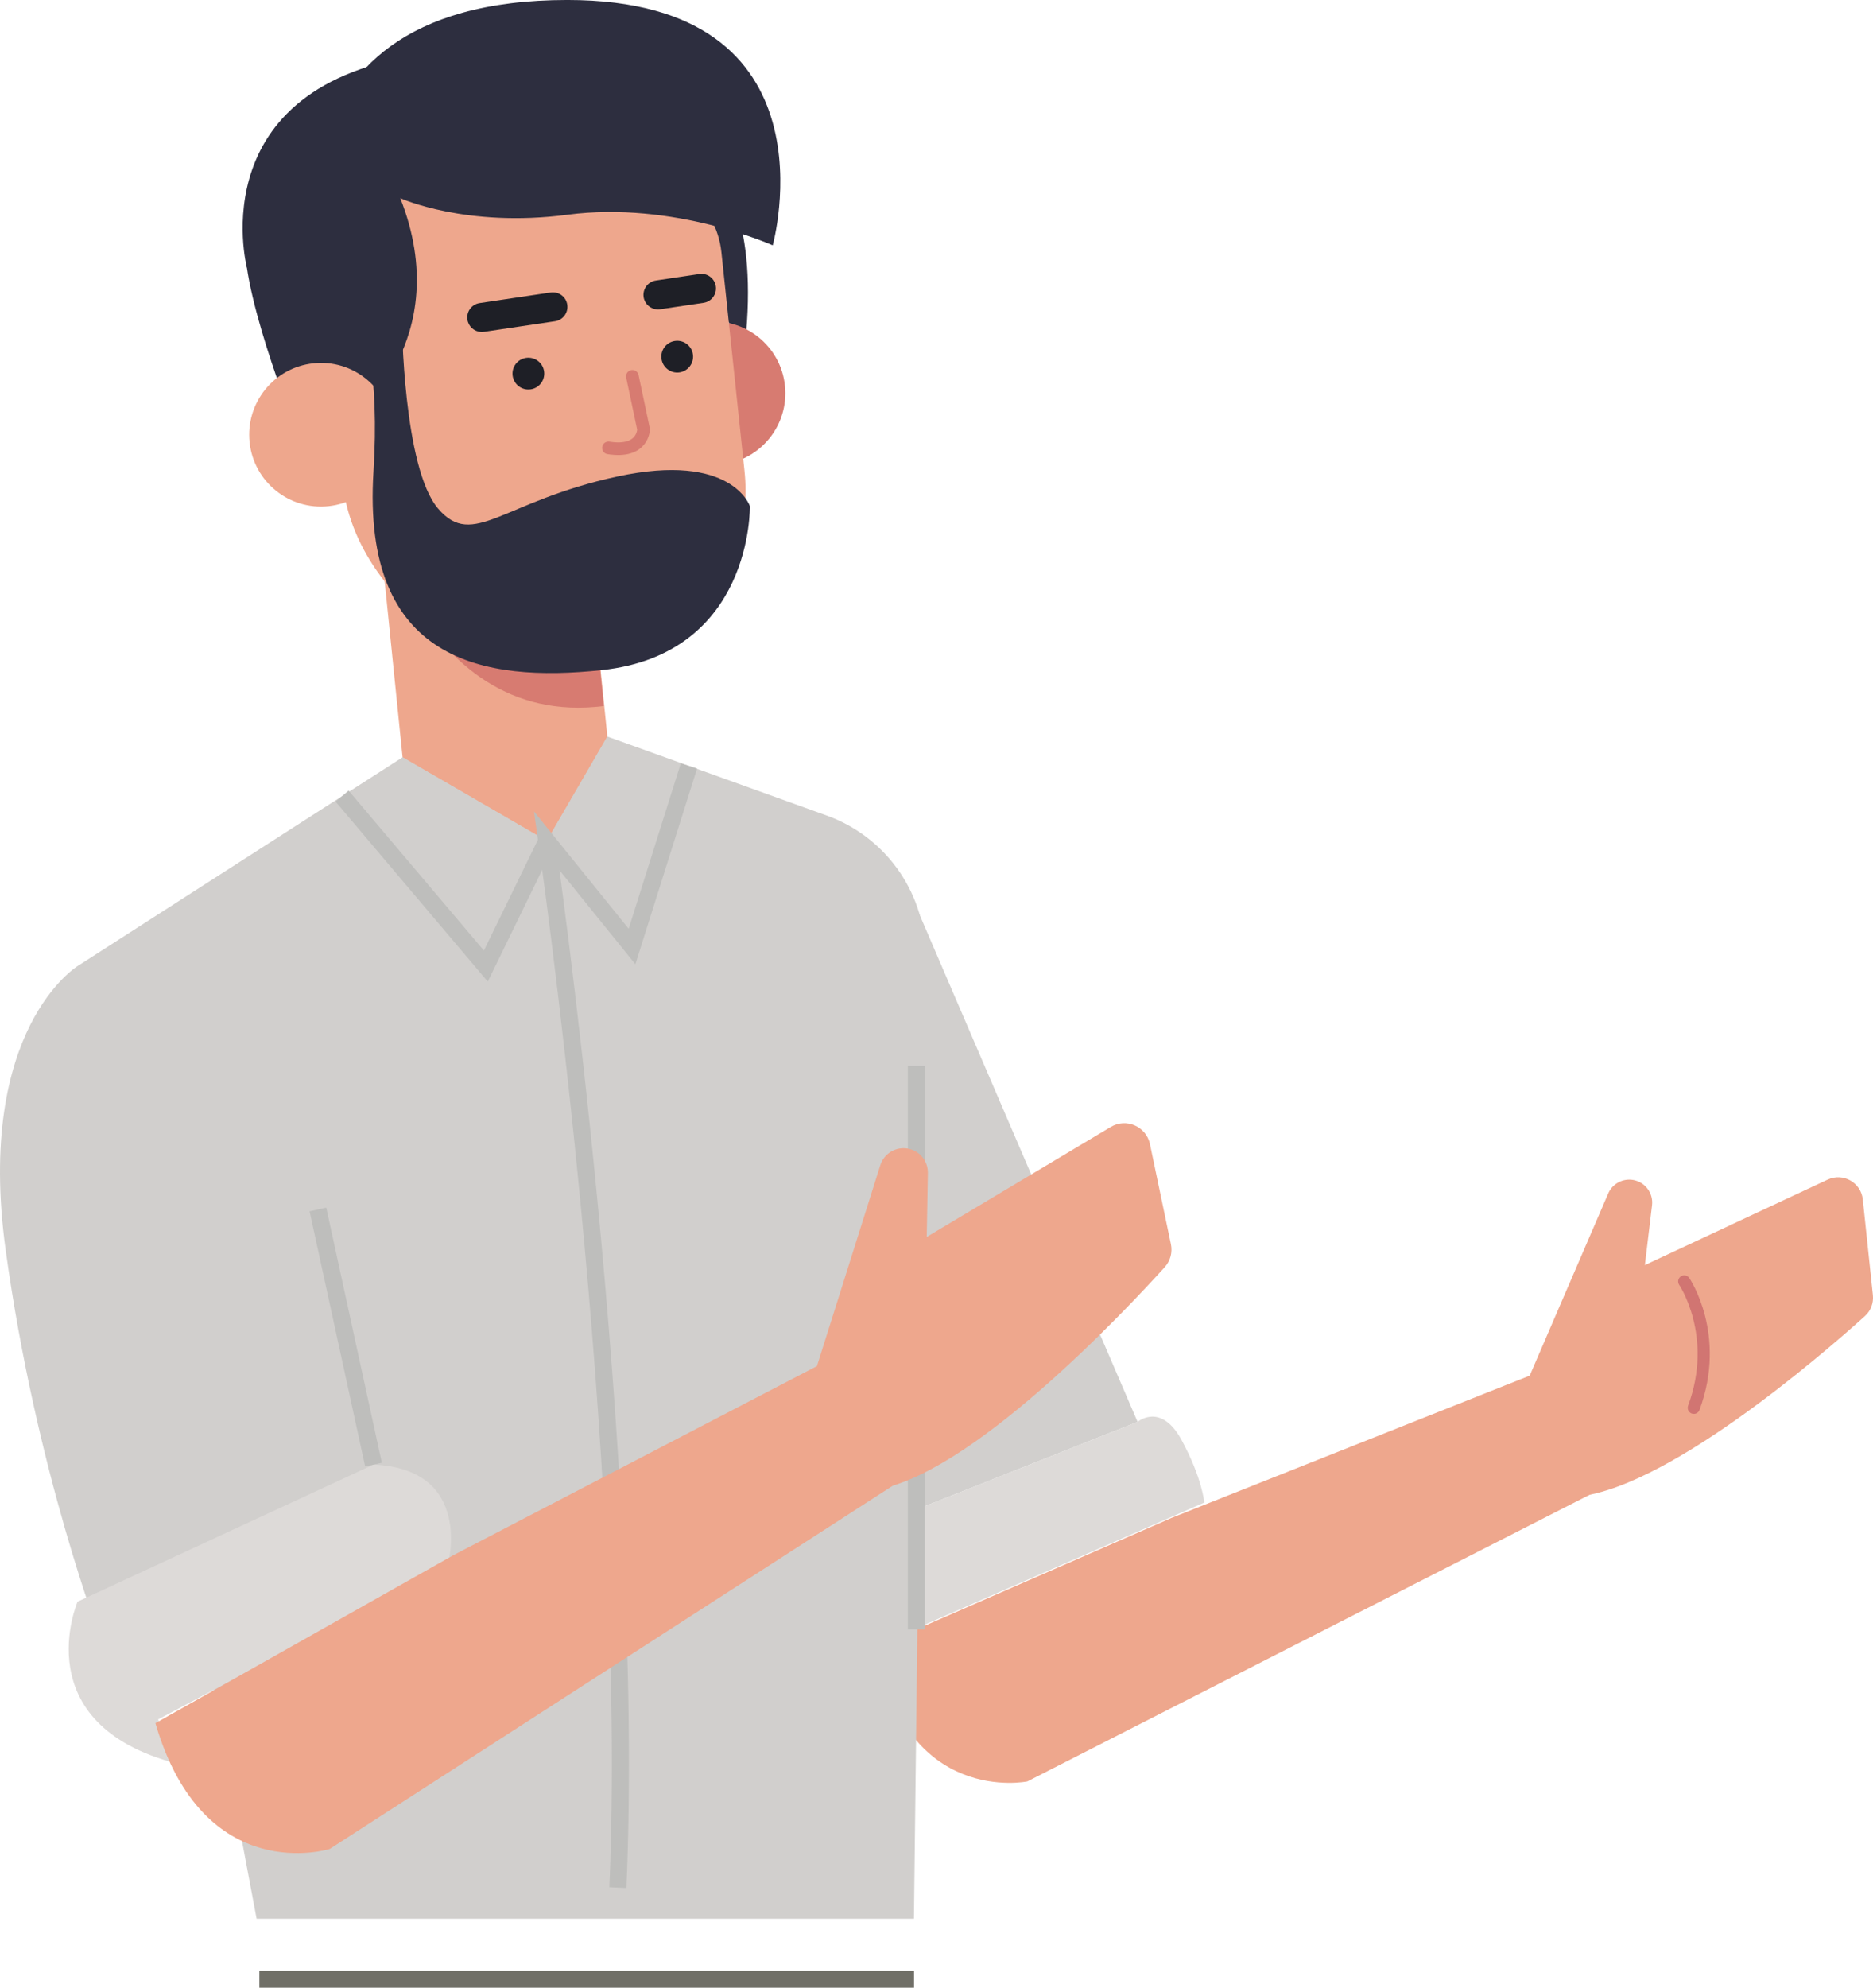
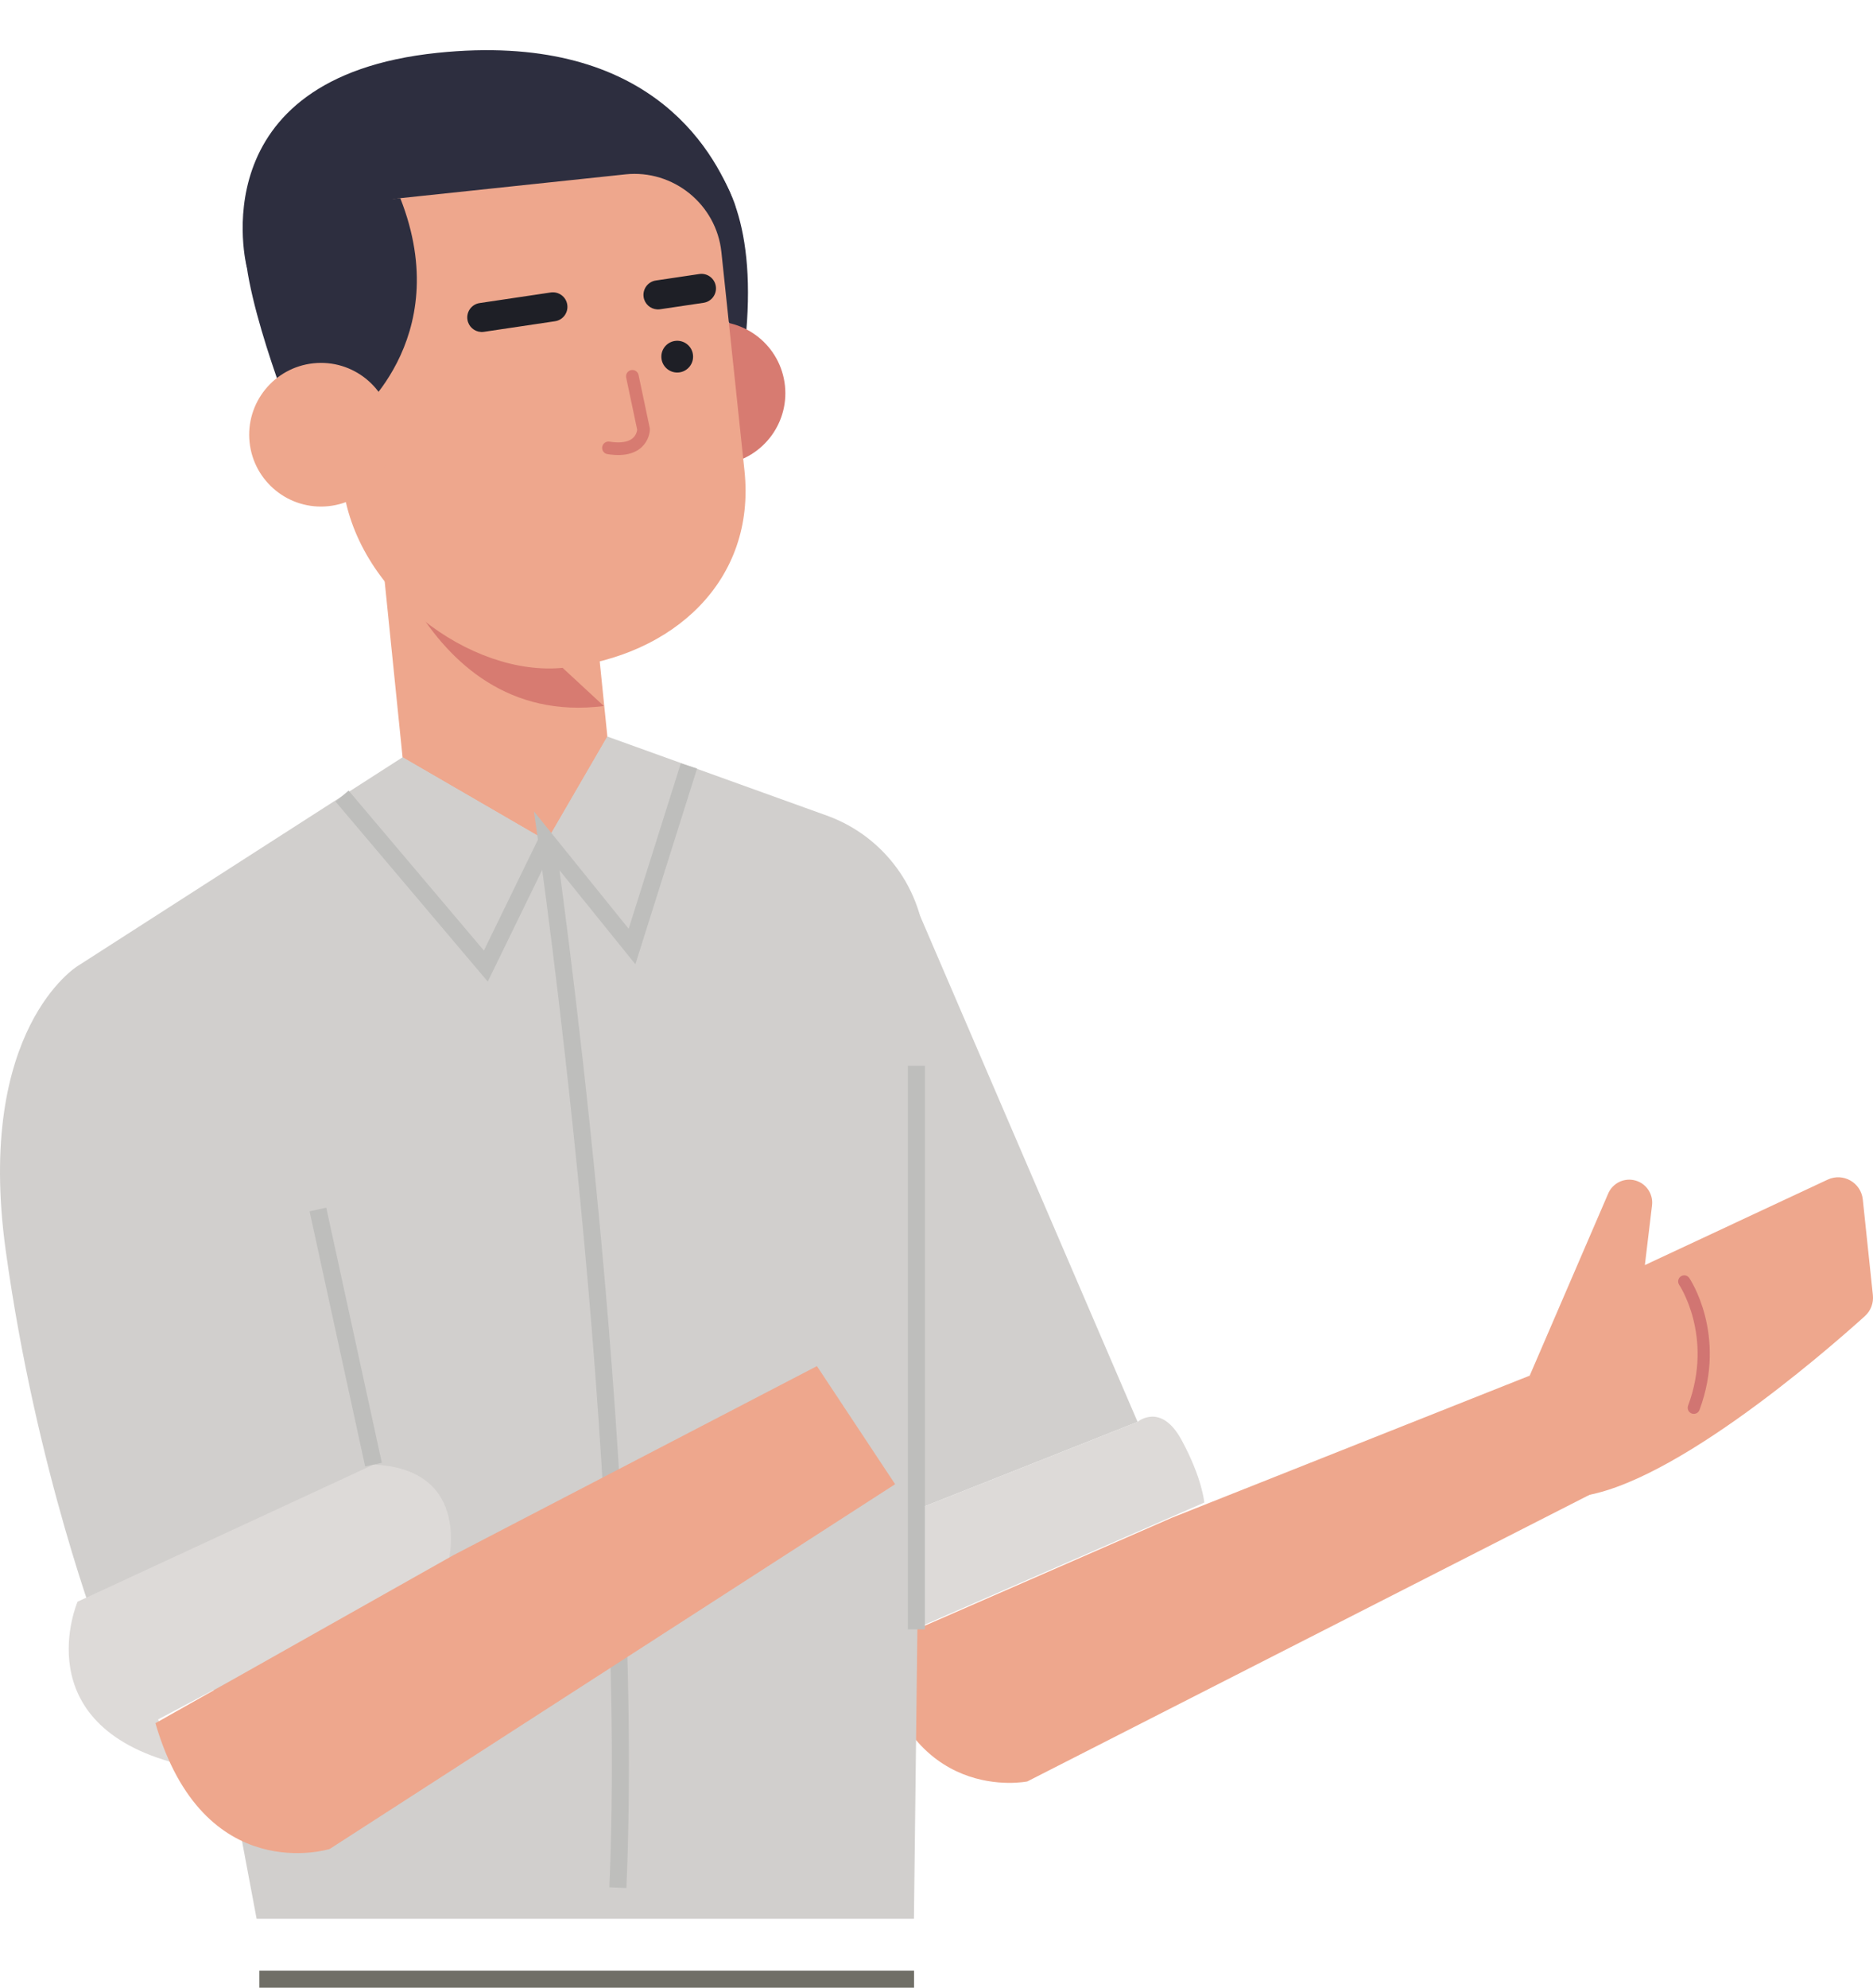
<svg xmlns="http://www.w3.org/2000/svg" xmlns:ns1="http://www.inkscape.org/namespaces/inkscape" xmlns:ns2="http://sodipodi.sourceforge.net/DTD/sodipodi-0.dtd" width="30.963mm" height="32.841mm" viewBox="0 0 109.71 116.365" id="svg4266" version="1.1" ns1:version="0.92.4 (5da689c313, 2019-01-14)" ns2:docname="lawyer.svg">
  <defs id="defs4268" />
  <ns2:namedview id="base" pagecolor="#ffffff" bordercolor="#666666" borderopacity="1.0" ns1:pageopacity="0.0" ns1:pageshadow="2" ns1:zoom="0.35" ns1:cx="-770.10685" ns1:cy="-460.22421" ns1:document-units="px" ns1:current-layer="layer1" showgrid="false" ns1:window-width="1920" ns1:window-height="1017" ns1:window-x="1912" ns1:window-y="-8" ns1:window-maximized="1" />
  <g ns1:label="Layer 1" ns1:groupmode="layer" id="layer1" transform="translate(-10.145,-17.037)">
    <g id="g5173">
      <g id="g5140">
        <path id="path116" style="fill:#2d2e3f;fill-opacity:1;fill-rule:nonzero;stroke:none" d="m 24.6,32.677 c 0,0 -2.87,-11.101 11.182,-12.548 12.156,-1.252 16.093,5.444 17.38,8.808 1.287,3.365 -12.998,13.549 -12.998,13.549 l -15.564,-9.809" ns1:connector-curvature="0" />
        <path id="path118" style="fill:#eea78d;fill-opacity:1;fill-rule:nonzero;stroke:none" d="m 33.725,61.37 -1.703,-16.729 11.996,-1.213 1.703,16.729 c 0.334,3.312 -2.08,6.269 -5.392,6.604 v 0 c -3.312,0.335 -6.269,-2.079 -6.604,-5.391" ns1:connector-curvature="0" />
-         <path id="path120" style="fill:#d77b71;fill-opacity:1;fill-rule:nonzero;stroke:none" d="m 31.687,45.578 c 0,0 2.775,14.192 13.829,12.792 l -0.737,-7.176 -13.092,-5.616" ns1:connector-curvature="0" />
+         <path id="path120" style="fill:#d77b71;fill-opacity:1;fill-rule:nonzero;stroke:none" d="m 31.687,45.578 c 0,0 2.775,14.192 13.829,12.792 " ns1:connector-curvature="0" />
        <path id="path122" style="fill:#2d2e3f;fill-opacity:1;fill-rule:nonzero;stroke:none" d="m 46.711,24.063 c 0,0 8.51,-0.588 7.086,13.016 l -4.552,-5.524 -2.534,-7.492" ns1:connector-curvature="0" />
        <path id="path124" style="fill:#d77b71;fill-opacity:1;fill-rule:nonzero;stroke:none" d="m 47.76,40.498 c 0.244,2.309 2.313,3.984 4.623,3.74 2.309,-0.244 3.984,-2.313 3.74,-4.623 -0.244,-2.309 -2.314,-3.984 -4.623,-3.74 -2.31,0.244 -3.984,2.313 -3.74,4.623" ns1:connector-curvature="0" />
        <path id="path126" style="fill:#eea78d;fill-opacity:1;fill-rule:nonzero;stroke:none" d="m 43.163,56.127 v 0 c 6.423,-0.679 11.269,-5.108 10.59,-11.529 l -1.353,-12.807 c -0.295,-2.796 -2.825,-4.841 -5.62,-4.547 l -13.188,1.395 c -2.796,0.295 -4.841,2.824 -4.546,5.62 l 1.163,11.001 c 0.679,6.421 7.54,11.439 12.955,10.867" ns1:connector-curvature="0" />
        <path id="path128" style="fill:#2d2e3f;fill-opacity:1;fill-rule:nonzero;stroke:none" d="m 30.742,41.625 v 0 c 0,0 6.139,-4.639 2.85,-12.985 l -6.563,0.693 c 0,0 -1.059,-1.392 -2.287,0.668 -1.228,2.06 2.361,11.187 2.361,11.187 l 3.64,0.437" ns1:connector-curvature="0" />
        <path id="path130" style="fill:#eea78d;fill-opacity:1;fill-rule:nonzero;stroke:none" d="m 24.764,42.929 c 0.244,2.309 2.314,3.984 4.624,3.74 2.309,-0.244 3.983,-2.315 3.739,-4.624 -0.244,-2.309 -2.314,-3.984 -4.623,-3.74 -2.309,0.244 -3.983,2.315 -3.74,4.624" ns1:connector-curvature="0" />
-         <path id="path132" style="fill:#1e1f26;fill-opacity:1;fill-rule:nonzero;stroke:none" d="m 42.023,38.877 c 0.017,0.513 -0.385,0.943 -0.898,0.961 -0.513,0.017 -0.943,-0.385 -0.96,-0.899 -0.018,-0.512 0.384,-0.943 0.897,-0.96 0.514,-0.017 0.943,0.384 0.961,0.897" ns1:connector-curvature="0" />
        <path id="path134" style="fill:#1e1f26;fill-opacity:1;fill-rule:nonzero;stroke:none" d="m 50.741,37.885 c 0.018,0.513 -0.384,0.943 -0.897,0.961 -0.514,0.016 -0.943,-0.385 -0.96,-0.899 -0.018,-0.513 0.384,-0.943 0.897,-0.96 0.514,-0.017 0.944,0.385 0.96,0.897" ns1:connector-curvature="0" />
        <path id="path136" style="fill:none;stroke:#d77b71;stroke-width:0.741;stroke-linecap:round;stroke-linejoin:round;stroke-miterlimit:10;stroke-dasharray:none;stroke-opacity:1" d="m 47.186,39.067 0.655,3.103 c 0,0 -0.009,1.413 -2.056,1.087" ns1:connector-curvature="0" />
        <path id="path138" style="fill:#1e1f26;fill-opacity:1;fill-rule:nonzero;stroke:none" d="m 38.32,36.471 c 0.056,0.003 0.114,0 0.172,-0.008 l 4.164,-0.62 c 0.465,-0.069 0.785,-0.503 0.716,-0.967 -0.068,-0.465 -0.5,-0.785 -0.968,-0.717 l -4.164,0.62 c -0.465,0.069 -0.785,0.501 -0.716,0.967 0.06,0.407 0.399,0.704 0.795,0.725" ns1:connector-curvature="0" />
        <path id="path140" style="fill:#1e1f26;fill-opacity:1;fill-rule:nonzero;stroke:none" d="m 48.64,35.15 c 0.056,0.003 0.115,0 0.172,-0.008 l 2.545,-0.379 c 0.466,-0.069 0.786,-0.503 0.717,-0.967 -0.069,-0.465 -0.502,-0.787 -0.967,-0.717 l -2.546,0.379 c -0.466,0.069 -0.785,0.503 -0.717,0.967 0.061,0.408 0.4,0.704 0.795,0.725" ns1:connector-curvature="0" />
-         <path id="path142" style="fill:#2d2e3f;fill-opacity:1;fill-rule:nonzero;stroke:none" d="m 33.686,35.839 c 0,0 0.074,8.605 2.131,10.985 2.056,2.381 3.756,-0.443 10.487,-1.892 6.73,-1.449 7.765,1.737 7.765,1.737 0,0 0.185,8.663 -8.694,9.6 -6.894,0.729 -14.059,-0.479 -13.353,-11.629 0.705,-11.152 -3.256,-13.609 -3.256,-13.609 l 4.92,4.808" ns1:connector-curvature="0" />
-         <path id="path144" style="fill:#2d2e3f;fill-opacity:1;fill-rule:nonzero;stroke:none" d="m 33.592,28.639 c 0,0 3.863,1.751 9.791,0.969 6.236,-0.823 12.023,1.792 12.023,1.792 0,0 4.008,-14.364 -12.023,-14.364 -19.192,0 -14.337,17.223 -14.337,17.223 l 4.546,-5.62" ns1:connector-curvature="0" />
        <path id="path146" style="fill:#d1cfcd;fill-opacity:1;fill-rule:nonzero;stroke:none" d="m 63.134,68.55 13.645,31.727 -17.315,6.86 z" ns1:connector-curvature="0" />
        <path id="path148" style="fill:#dddad8;fill-opacity:1;fill-rule:nonzero;stroke:none" d="m 76.778,100.277 c 0,0 1.366,-1.173 2.581,1.068 1.215,2.24 1.327,3.655 1.327,3.655 l -20.842,9.1 -0.381,-6.963 17.315,-6.86" ns1:connector-curvature="0" />
        <path id="path150" style="fill:#eea78d;fill-opacity:1;fill-rule:nonzero;stroke:none" d="m 78.763,105.899 20.983,-8.329 3.631,6.912 -33.058,16.844 c 0,0 -7.132,1.463 -8.859,-7.871 l 17.304,-7.556" ns1:connector-curvature="0" />
        <path id="path152" style="fill:#eea78d;fill-opacity:1;fill-rule:nonzero;stroke:none" d="m 99.746,97.57 4.591,-10.644 c 0.241,-0.584 0.857,-0.92 1.479,-0.809 v 0 c 0.7,0.127 1.18,0.776 1.096,1.481 l -0.42,3.5 10.709,-5.004 c 0.903,-0.421 1.951,0.171 2.056,1.161 l 0.591,5.603 c 0.048,0.461 -0.121,0.913 -0.465,1.224 -2.373,2.14 -11.969,10.497 -17.303,10.6 l -2.333,-7.112" ns1:connector-curvature="0" />
        <path id="path154" style="fill:none;stroke:#d17572;stroke-width:0.714;stroke-linecap:round;stroke-linejoin:round;stroke-miterlimit:10;stroke-dasharray:none;stroke-opacity:1" d="m 108.799,92.055 c 0,0 2.136,3.145 0.56,7.396" ns1:connector-curvature="0" />
        <path id="path156" style="fill:#d1cfcd;fill-opacity:1;fill-rule:nonzero;stroke:none" d="m 33.725,61.37 -19.037,12.224 10.487,55.768 h 38.503 l 0.676,-56.643 c -0.119,-3.579 -2.409,-6.723 -5.778,-7.936 l -12.855,-4.627 -3.547,6.111 -8.449,-4.897" ns1:connector-curvature="0" />
        <path id="path158" style="fill:none;stroke:#bebebc;stroke-width:1;stroke-linecap:butt;stroke-linejoin:miter;stroke-miterlimit:10;stroke-dasharray:none;stroke-opacity:1" d="M 63.821,112.423 V 79.431" ns1:connector-curvature="0" />
        <path id="path160" style="fill:#d1cfcd;fill-opacity:1;fill-rule:nonzero;stroke:none" d="m 33.725,61.37 8.449,4.897 3.547,-6.111 3.162,4.444 -7.58,5.709 -9.281,-2.133 1.703,-6.807" ns1:connector-curvature="0" />
        <path id="path162" style="fill:none;stroke:#bebebc;stroke-width:1;stroke-linecap:butt;stroke-linejoin:miter;stroke-miterlimit:10;stroke-dasharray:none;stroke-opacity:1" d="m 30.183,63.643 8.419,9.951 3.572,-7.327" ns1:connector-curvature="0" />
        <path id="path164" style="fill:none;stroke:#bebebc;stroke-width:1;stroke-linecap:butt;stroke-linejoin:miter;stroke-miterlimit:10;stroke-dasharray:none;stroke-opacity:1" d="m 50.499,61.877 -3.334,10.571 -4.991,-6.18 c 0,0 5.244,36.389 4.163,61.275" ns1:connector-curvature="0" />
        <path id="path166" style="fill:#d1cfcd;fill-opacity:1;fill-rule:nonzero;stroke:none" d="m 14.688,73.594 c 0,0 -5.997,3.664 -4.211,16.628 1.786,12.965 5.58,22.787 5.58,22.787 l 18.503,-7.812 -5.038,-23.439 -14.834,-8.164" ns1:connector-curvature="0" />
        <path id="path168" style="fill:#dddad8;fill-opacity:1;fill-rule:nonzero;stroke:none" d="m 14.688,110.803 c 0,0 -3.095,7.165 5.834,9.485 l -1.117,-2.592 16.966,-9.012 c 0,0 1.572,-5.644 -4.348,-5.907 l -17.334,8.025" ns1:connector-curvature="0" />
        <path id="path170" style="fill:#eea78d;fill-opacity:1;fill-rule:nonzero;stroke:none" d="m 36.72,108.071 21.276,-11.059 4.58,6.913 -33.12,21.355 c 0,0 -7.379,2.313 -10.208,-7.364 l 17.471,-9.845" ns1:connector-curvature="0" />
-         <path id="path172" style="fill:#eea78d;fill-opacity:1;fill-rule:nonzero;stroke:none" d="m 57.996,97.013 3.706,-11.741 c 0.193,-0.643 0.807,-1.064 1.476,-1.012 v 0 c 0.753,0.056 1.33,0.691 1.317,1.447 l -0.067,3.743 10.778,-6.439 c 0.907,-0.543 2.08,-0.031 2.297,1.005 l 1.227,5.857 c 0.101,0.481 -0.03,0.977 -0.359,1.343 -2.278,2.517 -11.518,12.38 -17.143,13.063 l -3.231,-7.265" ns1:connector-curvature="0" />
        <path id="path174" style="fill:none;stroke:#bebebc;stroke-width:1;stroke-linecap:butt;stroke-linejoin:miter;stroke-miterlimit:10;stroke-dasharray:none;stroke-opacity:1" d="M 32.022,102.778 28.767,87.843" ns1:connector-curvature="0" />
        <path id="path192" style="fill:none;stroke:#706f67;stroke-width:1;stroke-linecap:butt;stroke-linejoin:miter;stroke-miterlimit:10;stroke-dasharray:none;stroke-opacity:1" d="m 25.337,132.902 h 38.347" ns1:connector-curvature="0" />
      </g>
    </g>
  </g>
</svg>